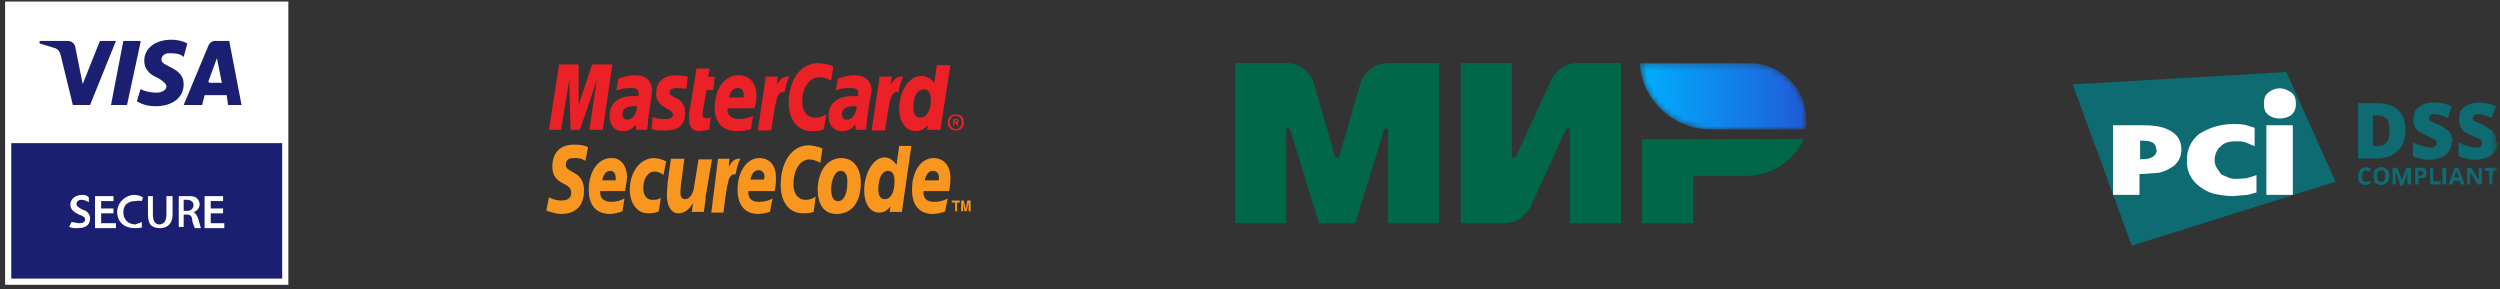
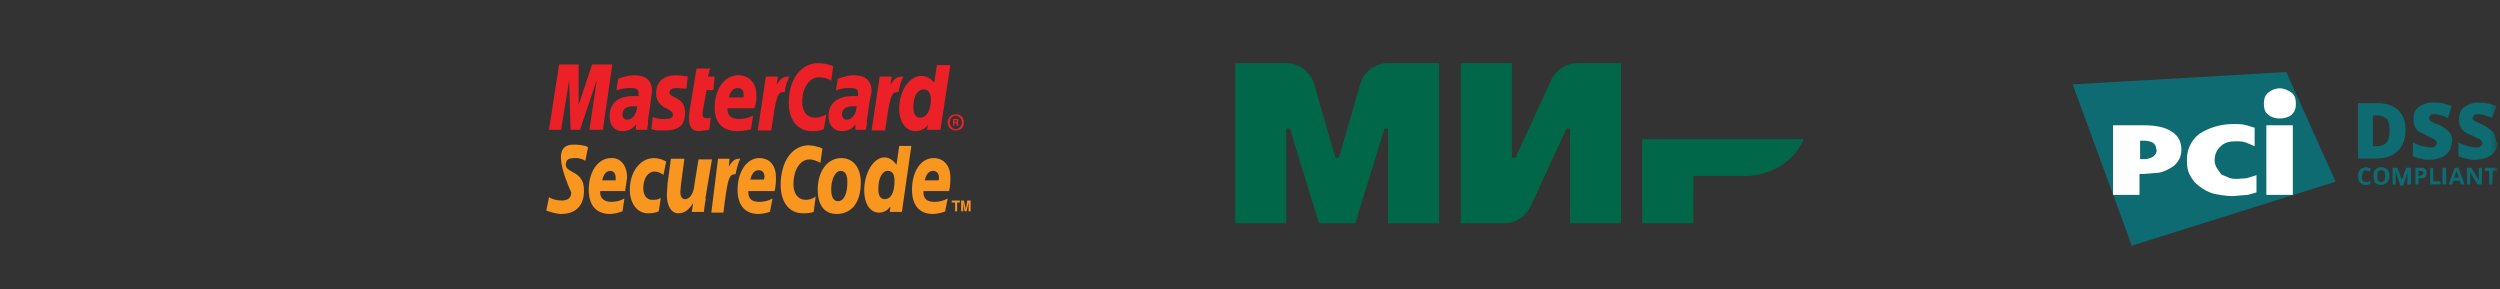
<svg xmlns="http://www.w3.org/2000/svg" width="406" height="47" viewBox="0 0 406 47" fill="none">
  <rect x="0" y="0" width="406" height="47" fill="#333333" stroke="none" />
  <g clip-path="url(#clip0_49_2)">
    <path d="M46.828 0.25H0.828V46.25H46.828V0.25Z" fill="white" />
    <path d="M45.828 23.25H1.828V45.25H45.828V23.25ZM18.828 6.65L14.628 17.05H11.828L9.828 8.85C9.628 8.25 9.428 8.05 9.028 7.85L6.428 7.05V6.65H11.028C11.315 6.646 11.593 6.745 11.813 6.928C12.033 7.112 12.18 7.368 12.228 7.65L13.428 13.65L16.228 6.65H18.828ZM29.828 13.65C29.828 10.85 26.028 10.85 26.228 9.65C26.228 9.25 26.428 8.85 27.228 8.65C28.228 8.65 29.228 8.65 29.828 9.25L30.428 7.05C29.628 6.65 28.828 6.45 27.828 6.45C25.228 6.45 23.428 7.85 23.428 9.85C23.428 11.45 24.628 12.25 25.628 12.65C26.628 13.25 27.028 13.65 27.028 14.05C27.028 14.65 26.228 15.05 25.428 15.05C24.628 15.05 23.428 14.85 22.828 14.45L22.228 16.45C23.228 17.05 24.228 17.25 25.228 17.25C28.028 17.25 29.828 15.85 29.828 13.65ZM36.828 17.05H39.228L37.228 6.65H34.828C34.603 6.676 34.389 6.764 34.212 6.906C34.035 7.047 33.902 7.236 33.828 7.45L29.828 17.05H32.828L33.228 15.45H36.828L37.028 17.05H36.828ZM33.828 13.25L35.228 9.45L36.028 13.45H34.028L33.828 13.25ZM22.828 6.85L20.628 17.05H18.028L20.028 6.65H22.828V6.85Z" fill="#1A1F71" />
    <path d="M11.628 36.05L12.828 36.25C13.428 36.25 13.828 36.05 13.828 35.65C13.828 35.25 13.428 35.05 12.828 34.85C12.028 34.45 11.428 34.05 11.428 33.25C11.428 32.45 12.028 31.65 13.428 31.65C13.628 31.65 14.028 31.65 14.428 32.05V32.85C14.076 32.602 13.659 32.463 13.228 32.45C12.628 32.45 12.428 32.85 12.428 33.05C12.428 33.45 12.628 33.65 13.428 34.05C14.228 34.25 14.628 34.85 14.628 35.45C14.628 36.45 14.028 37.05 12.628 37.05C12.152 37.096 11.672 37.028 11.228 36.85L11.628 36.05ZM18.428 34.65H16.428V36.25H18.828V37.05H15.428V31.85H18.428V32.65H16.428V33.85H18.428V34.65ZM23.228 36.85C22.78 37.014 22.304 37.083 21.828 37.05C20.228 37.05 19.028 36.05 19.028 34.45C19.028 32.85 20.428 31.65 21.828 31.65C22.32 31.667 22.801 31.804 23.228 32.05L23.028 32.65C22.698 32.586 22.358 32.586 22.028 32.65C20.828 32.65 20.028 33.25 20.028 34.45C20.028 35.65 20.828 36.45 22.028 36.45L23.028 36.05V36.85H23.228ZM24.828 31.85V34.85C24.828 35.85 25.228 36.45 25.828 36.45C26.628 36.45 27.028 35.85 27.028 34.85V31.85H28.028V34.85C28.028 36.45 27.028 37.05 26.028 37.05C24.628 37.05 24.028 36.45 24.028 34.85V31.85H24.828ZM28.828 31.85H30.428C31.228 31.85 31.628 31.85 32.028 32.25C32.157 32.382 32.259 32.539 32.328 32.71C32.397 32.882 32.431 33.066 32.428 33.25C32.399 33.527 32.289 33.789 32.111 34.003C31.933 34.217 31.695 34.372 31.428 34.45C31.828 34.65 32.028 35.05 32.228 35.65L32.628 37.05H31.628C31.458 36.664 31.324 36.262 31.228 35.85C31.228 35.05 30.828 34.85 30.428 34.85H29.828V36.85H29.028V31.85H28.828ZM29.828 34.25H30.428C31.028 34.25 31.428 33.85 31.428 33.25C31.428 32.85 31.028 32.45 30.428 32.45C30.229 32.429 30.027 32.429 29.828 32.45V34.25ZM36.228 34.65H34.228V36.25H36.428V37.05H33.228V31.85H36.228V32.65H34.228V33.85H36.228V34.65Z" fill="white" />
  </g>
  <g clip-path="url(#clip1_49_2)">
    <path fill-rule="evenodd" clip-rule="evenodd" d="M155 19.766H155.438V19.656V19.547H155V19.766ZM155 20.422H154.781V19.328H155.547C155.594 19.367 155.629 19.419 155.648 19.477C155.668 19.535 155.67 19.597 155.656 19.656L155.547 19.984L155.656 20.422H155.438L155.219 19.984H155V20.422ZM155.219 20.969C155.766 20.969 156.203 20.422 156.203 19.875C156.203 19.328 155.766 18.781 155.109 18.781C154.859 18.832 154.634 18.97 154.474 19.17C154.314 19.369 154.229 19.619 154.234 19.875C154.234 20.422 154.672 20.969 155.219 20.969ZM153.906 19.875C153.906 19.109 154.453 18.562 155.219 18.562C155.984 18.562 156.531 19 156.531 19.875C156.531 20.75 155.984 21.188 155.219 21.188C154.453 21.188 153.906 20.641 153.906 19.875ZM135.312 10.797L134.984 13.094C134.219 12.656 133.672 12.547 133.016 12.547C131.484 12.547 130.281 14.188 130.281 16.484C130.281 18.125 131.047 19.109 132.359 19.109C132.906 19.109 133.453 19 134.219 18.562L133.781 20.969C133.016 21.297 132.469 21.297 131.812 21.297C129.625 21.297 128.094 19.547 128.094 16.703C128.094 12.875 130.062 10.25 132.906 10.25L134 10.359L134.875 10.578L135.312 10.797ZM128.094 12.438C128.021 12.43 127.948 12.43 127.875 12.438C127.219 12.438 126.781 12.766 126.125 13.75L126.344 12.438H124.375L123.062 21.188H125.25C126.016 15.828 126.234 14.953 127.219 14.953H127.438C127.547 13.859 127.875 13.094 128.203 12.438H128.094ZM115.188 21.078L113.547 21.297C112.453 21.297 111.906 20.641 111.906 19.438V18.672L112.016 17.797L112.125 17.141L113.109 11.125H115.297L114.969 12.438H116.062L115.844 14.625H114.75L114.094 18.234V18.562C114.094 19 114.312 19.219 114.859 19.219L115.406 19.109L115.188 21.078ZM106.547 15.172C106.547 16.266 107.094 17.031 108.188 17.578C109.062 18.016 109.281 18.234 109.281 18.672C109.281 19.109 108.844 19.328 107.969 19.328C107.312 19.328 106.766 19.328 106 19L105.781 20.969L106.219 21.078L106.766 21.188H107.969C110.266 21.188 111.25 20.312 111.25 18.344C111.25 17.25 110.922 16.484 109.828 15.938C108.953 15.5 108.734 15.391 108.734 15.062C108.734 14.516 109.172 14.297 109.828 14.297L111.469 14.406L111.688 12.438C111.073 12.322 110.452 12.249 109.828 12.219C107.422 12.219 106.547 13.641 106.547 15.172ZM149.422 19.109C150.516 19.109 151.172 17.906 151.172 16.156C151.172 15.062 150.734 14.516 150.078 14.516C148.984 14.516 148.328 15.609 148.328 17.359C148.328 18.453 148.656 19.109 149.422 19.109ZM152.703 21.078H150.516L150.734 20.312C150.078 20.969 149.531 21.297 148.656 21.297C147.125 21.297 146.031 19.766 146.031 17.688C146.031 14.734 147.672 12.328 149.641 12.328C150.406 12.328 151.062 12.656 151.719 13.422L152.156 10.578H154.344L152.703 21.188V21.078ZM120.766 15.828V15.391C120.766 14.625 120.438 14.297 119.781 14.297C119.125 14.297 118.688 14.734 118.359 15.828H120.766ZM121.969 20.969C121.261 21.19 120.523 21.3 119.781 21.297C117.375 21.297 116.062 19.984 116.062 17.469C116.062 14.406 117.703 12.219 119.891 12.219C121.641 12.219 122.844 13.422 122.844 15.5C122.844 16.047 122.844 16.594 122.516 17.578H118.141V17.797C118.141 18.891 118.906 19.328 120.109 19.328C120.875 19.328 121.641 19.109 122.297 18.781L121.969 20.969ZM97.906 21.078H95.719L96.922 12.984L94.188 21.078H92.656L92.438 12.984L91.125 21.078H89.156L90.797 10.469H93.969V17.031L96.156 10.469H99.438L97.906 21.078ZM105.016 21.078H103.266V20.203C102.719 20.969 101.953 21.297 101.078 21.297C99.766 21.297 99 20.312 99 18.891C99 16.703 100.422 15.609 102.828 15.609H103.703V15.062C103.703 14.516 103.375 14.297 102.391 14.297C101.8 14.291 101.211 14.364 100.641 14.516L100.313 14.625H100.094L100.422 12.766C101.516 12.438 102.172 12.219 103.047 12.219C104.906 12.219 105.891 13.094 105.891 14.844L105.672 16.484L105.234 19.547V20.203L105.125 20.641V21.078H105.016ZM103.484 17.25C103.302 17.236 103.12 17.236 102.938 17.25C101.734 17.25 101.078 17.688 101.078 18.562C101.078 19.109 101.406 19.438 101.844 19.438C102.719 19.438 103.375 18.562 103.484 17.25ZM140.672 21.078H138.922V20.203C138.375 20.969 137.609 21.297 136.734 21.297C135.422 21.297 134.547 20.312 134.547 18.891C134.547 16.703 136.078 15.609 138.484 15.609H139.359V15.062C139.359 14.516 139.031 14.297 138.047 14.297C137.42 14.281 136.794 14.354 136.188 14.516L135.969 14.625H135.75L136.078 12.766C137.172 12.438 137.828 12.219 138.594 12.219C140.562 12.219 141.547 13.094 141.547 14.844L141.219 16.484L140.781 19.547V20.203L140.672 20.641V20.859L140.562 21.078H140.672ZM139.141 17.25C138.959 17.236 138.776 17.236 138.594 17.25C137.391 17.25 136.734 17.688 136.734 18.562C136.734 19.109 137.062 19.438 137.5 19.438C138.375 19.438 139.031 18.562 139.141 17.25ZM146.688 12.438C146.579 12.421 146.468 12.421 146.359 12.438C145.703 12.438 145.266 12.766 144.609 13.75L144.828 12.438H142.859L141.547 21.188H143.734C144.5 15.828 144.719 14.953 145.703 14.953H145.922C146.049 14.081 146.307 13.233 146.688 12.438Z" fill="#EC2127" />
-     <path fill-rule="evenodd" clip-rule="evenodd" d="M139.797 29.609C139.797 27.422 138.703 25.672 136.625 25.672C134.328 25.672 132.797 27.859 132.797 30.812C132.797 33 133.672 34.75 135.859 34.75C138.047 34.75 139.797 33.219 139.797 29.609ZM137.609 29.609C137.609 31.469 137.062 32.672 136.078 32.672C135.312 32.672 134.984 31.906 134.984 30.703C134.984 29.391 135.531 27.75 136.516 27.75C137.391 27.75 137.609 28.625 137.609 29.5M133.562 24.141L133.234 26.438C132.578 26.109 132.031 25.891 131.484 25.891C129.953 25.891 128.859 27.531 128.859 29.938C128.859 31.469 129.625 32.453 130.828 32.453C131.266 32.453 131.922 32.344 132.469 31.906L132.141 34.422C131.375 34.641 130.938 34.641 130.391 34.641C128.203 34.641 126.781 32.891 126.781 30.047C126.781 26.219 128.641 23.594 131.375 23.594L132.25 23.703L133.125 23.922L133.562 24.141ZM120.219 25.781C120.146 25.771 120.073 25.771 120 25.781C119.344 25.781 118.906 26.109 118.359 27.094L118.469 25.781H116.609L115.516 34.531H117.484C118.141 29.172 118.359 28.297 119.344 28.297H119.453C119.672 27.203 119.891 26.438 120.219 25.781ZM143.625 32.344C144.719 32.344 145.266 31.25 145.266 29.391C145.266 28.297 144.938 27.75 144.172 27.75C143.297 27.75 142.641 28.844 142.641 30.703C142.641 31.797 142.969 32.344 143.734 32.344H143.625ZM146.688 34.422H144.5L144.609 33.547C144.062 34.203 143.516 34.531 142.75 34.531C141.328 34.531 140.344 33.109 140.344 30.922C140.344 28.078 141.875 25.562 143.625 25.562C144.391 25.562 145.047 26 145.594 26.766L146.031 23.703H148L146.469 34.422H146.688ZM99.984 29.172V28.844C99.984 28.188 99.656 27.75 99.109 27.75C98.453 27.75 98.016 28.297 97.797 29.281H99.984V29.172ZM101.078 34.312C100.45 34.564 99.785 34.712 99.109 34.75C96.812 34.75 95.609 33.328 95.609 30.812C95.609 27.859 97.141 25.672 99.219 25.672C100.75 25.562 101.844 26.875 101.844 28.844L101.516 31.031H97.469C97.466 31.104 97.466 31.177 97.469 31.25C97.469 32.234 98.125 32.781 99.328 32.781C100.056 32.775 100.77 32.587 101.406 32.234L101.078 34.422V34.312ZM124.047 29.172L124.156 28.734C124.156 28.078 123.828 27.641 123.172 27.641C122.516 27.641 122.078 28.188 121.859 29.172H124.047ZM125.25 34.312C124.587 34.576 123.885 34.724 123.172 34.75C120.984 34.75 119.781 33.328 119.781 30.812C119.781 27.859 121.312 25.672 123.281 25.672C125.031 25.672 126.016 26.875 126.016 28.844C126.016 29.5 126.016 30.047 125.797 31.031H121.531V31.25C121.531 32.234 122.078 32.781 123.281 32.781C124.046 32.793 124.8 32.605 125.469 32.234L125.031 34.422L125.25 34.312ZM152.484 29.172V28.844C152.484 28.188 152.156 27.75 151.5 27.75C150.844 27.75 150.406 28.297 150.188 29.281H152.375L152.484 29.172ZM153.578 34.312C152.915 34.574 152.212 34.722 151.5 34.75C149.312 34.75 148.109 33.328 148.109 30.812C148.109 27.859 149.531 25.672 151.609 25.672C153.25 25.672 154.344 26.875 154.344 28.844C154.344 29.5 154.344 30.047 154.125 31.031H149.969C149.965 31.104 149.965 31.177 149.969 31.25C149.969 32.234 150.516 32.781 151.719 32.781C152.483 32.793 153.237 32.605 153.906 32.234L153.469 34.422L153.578 34.312ZM95.062 26.109C94.539 25.785 93.927 25.632 93.312 25.672C92.547 25.672 91.891 25.781 91.891 26.766C91.891 28.188 94.844 27.641 94.844 30.922C94.844 33.984 92.875 34.75 91.125 34.75C90.359 34.75 89.375 34.422 88.719 34.203L89.156 32.016C89.594 32.344 90.469 32.562 91.125 32.562C91.781 32.562 92.766 32.453 92.766 31.25C92.766 29.5 89.703 30.156 89.703 27.094C89.703 24.359 91.453 23.484 93.203 23.484C94.078 23.484 95.062 23.594 95.5 23.922L95.062 26.109ZM106.984 34.312C106.547 34.531 106 34.641 105.234 34.641C103.375 34.641 102.281 32.891 102.281 30.812C102.281 27.969 103.922 25.672 106.219 25.672C106.909 25.696 107.584 25.884 108.188 26.219L107.75 28.406C107.312 28.078 106.766 27.859 106.328 27.859C105.234 27.859 104.469 28.953 104.469 30.594C104.469 31.688 105.016 32.453 105.891 32.453C106.438 32.453 106.875 32.453 107.312 32.125L106.984 34.312ZM114.641 32.125C114.505 32.887 114.396 33.653 114.312 34.422H112.344L112.562 33C111.906 33.984 111.25 34.641 110.156 34.641C108.953 34.641 108.297 33.328 108.297 31.688L108.406 29.828L108.953 25.781H111.141L110.594 29.938L110.484 31.25C110.484 31.797 110.703 32.344 111.25 32.344C112.125 32.344 112.672 31.25 112.781 29.938L113.438 25.891H115.625L114.531 32.344L114.641 32.125ZM155.438 34.312H155.109V32.891H154.562V32.562H155.875V32.891H155.438V34.312ZM157.625 34.312H157.297V32.891L156.969 34.312H156.641L156.422 32.891V34.312H156.094V32.562H156.531L156.859 33.984L157.078 32.562H157.625V34.312Z" fill="#F89620" />
+     <path fill-rule="evenodd" clip-rule="evenodd" d="M139.797 29.609C139.797 27.422 138.703 25.672 136.625 25.672C134.328 25.672 132.797 27.859 132.797 30.812C132.797 33 133.672 34.75 135.859 34.75C138.047 34.75 139.797 33.219 139.797 29.609ZM137.609 29.609C137.609 31.469 137.062 32.672 136.078 32.672C135.312 32.672 134.984 31.906 134.984 30.703C134.984 29.391 135.531 27.75 136.516 27.75C137.391 27.75 137.609 28.625 137.609 29.5M133.562 24.141L133.234 26.438C132.578 26.109 132.031 25.891 131.484 25.891C129.953 25.891 128.859 27.531 128.859 29.938C128.859 31.469 129.625 32.453 130.828 32.453C131.266 32.453 131.922 32.344 132.469 31.906L132.141 34.422C131.375 34.641 130.938 34.641 130.391 34.641C128.203 34.641 126.781 32.891 126.781 30.047C126.781 26.219 128.641 23.594 131.375 23.594L132.25 23.703L133.125 23.922L133.562 24.141ZM120.219 25.781C120.146 25.771 120.073 25.771 120 25.781C119.344 25.781 118.906 26.109 118.359 27.094L118.469 25.781H116.609L115.516 34.531H117.484C118.141 29.172 118.359 28.297 119.344 28.297H119.453C119.672 27.203 119.891 26.438 120.219 25.781ZM143.625 32.344C144.719 32.344 145.266 31.25 145.266 29.391C145.266 28.297 144.938 27.75 144.172 27.75C143.297 27.75 142.641 28.844 142.641 30.703C142.641 31.797 142.969 32.344 143.734 32.344H143.625ZM146.688 34.422H144.5L144.609 33.547C144.062 34.203 143.516 34.531 142.75 34.531C141.328 34.531 140.344 33.109 140.344 30.922C140.344 28.078 141.875 25.562 143.625 25.562C144.391 25.562 145.047 26 145.594 26.766L146.031 23.703H148L146.469 34.422H146.688ZM99.984 29.172V28.844C99.984 28.188 99.656 27.75 99.109 27.75C98.453 27.75 98.016 28.297 97.797 29.281H99.984V29.172ZM101.078 34.312C100.45 34.564 99.785 34.712 99.109 34.75C96.812 34.75 95.609 33.328 95.609 30.812C95.609 27.859 97.141 25.672 99.219 25.672C100.75 25.562 101.844 26.875 101.844 28.844L101.516 31.031H97.469C97.466 31.104 97.466 31.177 97.469 31.25C97.469 32.234 98.125 32.781 99.328 32.781C100.056 32.775 100.77 32.587 101.406 32.234L101.078 34.422V34.312ZM124.047 29.172L124.156 28.734C124.156 28.078 123.828 27.641 123.172 27.641C122.516 27.641 122.078 28.188 121.859 29.172H124.047ZM125.25 34.312C124.587 34.576 123.885 34.724 123.172 34.75C120.984 34.75 119.781 33.328 119.781 30.812C119.781 27.859 121.312 25.672 123.281 25.672C125.031 25.672 126.016 26.875 126.016 28.844C126.016 29.5 126.016 30.047 125.797 31.031H121.531V31.25C121.531 32.234 122.078 32.781 123.281 32.781C124.046 32.793 124.8 32.605 125.469 32.234L125.031 34.422L125.25 34.312ZM152.484 29.172V28.844C152.484 28.188 152.156 27.75 151.5 27.75C150.844 27.75 150.406 28.297 150.188 29.281H152.375L152.484 29.172ZM153.578 34.312C152.915 34.574 152.212 34.722 151.5 34.75C149.312 34.75 148.109 33.328 148.109 30.812C148.109 27.859 149.531 25.672 151.609 25.672C153.25 25.672 154.344 26.875 154.344 28.844C154.344 29.5 154.344 30.047 154.125 31.031H149.969C149.965 31.104 149.965 31.177 149.969 31.25C149.969 32.234 150.516 32.781 151.719 32.781C152.483 32.793 153.237 32.605 153.906 32.234L153.469 34.422L153.578 34.312ZM95.062 26.109C94.539 25.785 93.927 25.632 93.312 25.672C92.547 25.672 91.891 25.781 91.891 26.766C91.891 28.188 94.844 27.641 94.844 30.922C94.844 33.984 92.875 34.75 91.125 34.75C90.359 34.75 89.375 34.422 88.719 34.203L89.156 32.016C89.594 32.344 90.469 32.562 91.125 32.562C91.781 32.562 92.766 32.453 92.766 31.25C89.703 24.359 91.453 23.484 93.203 23.484C94.078 23.484 95.062 23.594 95.5 23.922L95.062 26.109ZM106.984 34.312C106.547 34.531 106 34.641 105.234 34.641C103.375 34.641 102.281 32.891 102.281 30.812C102.281 27.969 103.922 25.672 106.219 25.672C106.909 25.696 107.584 25.884 108.188 26.219L107.75 28.406C107.312 28.078 106.766 27.859 106.328 27.859C105.234 27.859 104.469 28.953 104.469 30.594C104.469 31.688 105.016 32.453 105.891 32.453C106.438 32.453 106.875 32.453 107.312 32.125L106.984 34.312ZM114.641 32.125C114.505 32.887 114.396 33.653 114.312 34.422H112.344L112.562 33C111.906 33.984 111.25 34.641 110.156 34.641C108.953 34.641 108.297 33.328 108.297 31.688L108.406 29.828L108.953 25.781H111.141L110.594 29.938L110.484 31.25C110.484 31.797 110.703 32.344 111.25 32.344C112.125 32.344 112.672 31.25 112.781 29.938L113.438 25.891H115.625L114.531 32.344L114.641 32.125ZM155.438 34.312H155.109V32.891H154.562V32.562H155.875V32.891H155.438V34.312ZM157.625 34.312H157.297V32.891L156.969 34.312H156.641L156.422 32.891V34.312H156.094V32.562H156.531L156.859 33.984L157.078 32.562H157.625V34.312Z" fill="#F89620" />
  </g>
  <g clip-path="url(#clip2_49_2)">
    <path d="M266.681 22.595V36.255H274.99V28.566H283.372C287.755 28.566 291.462 26.083 292.905 22.595H266.681Z" fill="#006848" />
    <mask id="mask0_49_2" style="mask-type:alpha" maskUnits="userSpaceOnUse" x="266" y="10" width="28" height="12">
-       <path d="M290.365 12.663C288.682 11.112 286.477 10.25 284.188 10.25H266.292C266.326 10.947 266.428 11.623 266.582 12.281C266.618 12.427 266.652 12.575 266.694 12.719L266.742 12.897C267.487 15.255 268.964 17.314 270.958 18.775C272.952 20.237 275.361 21.025 277.833 21.024H293.192C293.287 20.498 293.346 19.96 293.346 19.408C293.346 18.138 293.08 16.882 292.567 15.721C292.054 14.559 291.304 13.518 290.365 12.663Z" fill="white" />
-     </mask>
+       </mask>
    <g mask="url(#mask0_49_2)">
      <path d="M290.365 12.663C288.682 11.112 286.477 10.25 284.188 10.25H266.292C266.326 10.947 266.428 11.623 266.582 12.281C266.618 12.427 266.652 12.575 266.694 12.719L266.742 12.897C267.487 15.255 268.964 17.314 270.958 18.775C272.952 20.237 275.361 21.025 277.833 21.024H293.192C293.287 20.498 293.346 19.96 293.346 19.408C293.346 18.138 293.08 16.882 292.567 15.721C292.054 14.559 291.304 13.518 290.365 12.663Z" fill="url(#paint0_linear_49_2)" />
    </g>
    <path d="M251.925 12.989L246.118 25.608H245.515V10.25H237.243V36.255H244.274C246.1 36.255 247.78 35.178 248.565 33.516L254.391 20.878H254.975V36.255H263.248V10.25H256.217C255.315 10.25 254.431 10.508 253.671 10.993C252.911 11.478 252.305 12.171 251.925 12.989ZM213.411 13.665L216.862 25.608H217.447L220.898 13.665C221.183 12.68 221.781 11.814 222.601 11.198C223.422 10.582 224.42 10.249 225.446 10.25H233.7V36.255H225.427V20.878H224.843L220.095 36.255H214.214L209.466 20.878H208.882V36.255H200.609V10.25H208.864C210.982 10.25 212.827 11.638 213.429 13.665" fill="#006848" />
  </g>
  <g clip-path="url(#clip3_49_2)">
    <path fill-rule="evenodd" clip-rule="evenodd" d="M371.3 11.7L336.6 13.7L346.2 39.9L379.3 29.5" fill="#0D6B71" />
    <path fill-rule="evenodd" clip-rule="evenodd" d="M354.254 24.247C354.254 24.846 354.154 25.447 353.854 25.947C353.554 26.447 353.154 26.947 352.554 27.247C351.972 27.621 351.329 27.891 350.654 28.047L348.154 28.247H347.454V31.646H343.154V20.346H348.154C350.154 20.346 351.554 20.646 352.654 21.346C353.654 21.947 354.254 22.947 354.254 24.247ZM350.154 24.247C350.154 23.247 349.454 22.846 347.954 22.846H347.554V25.846H348.054C348.615 25.865 349.169 25.727 349.654 25.447C350.054 25.146 350.254 24.846 350.254 24.247H350.154ZM364.954 31.646L362.654 31.846C361.454 31.846 360.454 31.646 359.454 31.447C358.62 31.193 357.839 30.786 357.154 30.247C356.519 29.774 356.005 29.157 355.654 28.447C355.254 27.747 355.154 26.947 355.154 26.047C355.123 25.223 355.288 24.403 355.636 23.655C355.983 22.908 356.504 22.253 357.154 21.747C358.766 20.712 360.639 20.157 362.554 20.146C363.454 20.146 364.254 20.146 364.854 20.346L366.154 20.747V23.747L364.754 23.146C364.154 22.947 363.654 22.947 363.054 22.947C362.054 22.947 361.254 23.146 360.654 23.747C360.054 24.247 359.654 25.047 359.654 26.047C359.654 26.547 359.854 27.047 360.054 27.346L360.754 28.346L361.954 28.846C362.354 29.047 362.854 29.047 363.354 29.047L364.854 28.947L366.454 28.447V31.247L365.054 31.646" fill="white" />
    <mask id="mask1_49_2" style="mask-type:alpha" maskUnits="userSpaceOnUse" x="336" y="11" width="70" height="29">
      <path d="M336.554 39.846H405.554V11.746H336.554V39.846Z" fill="white" />
    </mask>
    <g mask="url(#mask1_49_2)">
      <path fill-rule="evenodd" clip-rule="evenodd" d="M368.054 31.646H372.354V20.346H368.054M372.854 16.846C372.854 17.646 372.654 18.146 372.154 18.646C371.654 19.046 370.954 19.246 370.154 19.246C369.554 19.246 368.854 19.046 368.354 18.646C367.854 18.246 367.654 17.646 367.654 16.846C367.654 16.046 367.854 15.446 368.354 15.046C368.854 14.646 369.454 14.346 370.254 14.346C370.954 14.346 371.554 14.646 372.154 15.046C372.654 15.446 372.854 16.046 372.854 16.846Z" fill="white" />
    </g>
    <mask id="mask2_49_2" style="mask-type:alpha" maskUnits="userSpaceOnUse" x="336" y="11" width="70" height="29">
      <path d="M336.554 39.846H405.554V11.746H336.554V39.846Z" fill="#0D6B71" />
    </mask>
    <g mask="url(#mask2_49_2)">
      <path fill-rule="evenodd" clip-rule="evenodd" d="M388.054 21.146C388.054 20.346 387.954 19.746 387.654 19.346C387.254 18.946 386.754 18.746 386.154 18.746H385.354V23.746H385.954C386.654 23.746 387.254 23.546 387.554 23.146C387.954 22.746 388.054 22.046 388.054 21.146ZM390.654 21.146C390.654 22.546 390.254 23.746 389.354 24.546C388.554 25.346 387.354 25.746 385.854 25.746H382.954V16.746H386.054C387.554 16.746 388.654 17.146 389.454 17.846C390.254 18.646 390.654 19.646 390.654 21.046M398.154 23.046C398.161 23.574 398.013 24.092 397.728 24.536C397.444 24.98 397.036 25.331 396.554 25.546C395.954 25.746 395.354 25.946 394.554 25.946C394.054 25.946 393.554 25.946 393.154 25.746C392.754 25.746 392.254 25.546 391.854 25.346V23.146C392.727 23.591 393.678 23.863 394.654 23.946C395.054 23.946 395.354 23.946 395.454 23.746C395.583 23.664 395.676 23.535 395.713 23.386C395.751 23.237 395.729 23.08 395.654 22.946L395.354 22.646L394.154 22.046L392.754 21.346C392.474 21.098 392.256 20.788 392.117 20.441C391.978 20.094 391.922 19.719 391.954 19.346C391.954 18.346 392.254 17.746 392.854 17.346C393.586 16.841 394.466 16.595 395.354 16.646C396.354 16.646 397.254 16.846 398.154 17.246L397.554 19.146C396.654 18.746 395.954 18.546 395.354 18.546C395.054 18.546 394.754 18.546 394.654 18.746L394.454 19.146C394.454 19.346 394.454 19.446 394.754 19.646C394.854 19.746 395.354 20.046 396.254 20.346C396.954 20.746 397.554 21.146 397.854 21.546C398.154 21.946 398.254 22.446 398.254 23.046M405.654 23.046C405.653 23.585 405.49 24.111 405.187 24.556C404.884 25.002 404.455 25.347 403.954 25.546C403.454 25.746 402.754 25.946 402.054 25.946C401.454 25.946 400.954 25.946 400.554 25.746C400.154 25.746 399.654 25.546 399.254 25.346V23.146C400.126 23.593 401.077 23.865 402.054 23.946C402.454 23.946 402.754 23.946 402.854 23.746C402.983 23.664 403.076 23.535 403.113 23.386C403.151 23.237 403.129 23.08 403.054 22.946L402.754 22.646L401.554 22.046C401.059 21.875 400.588 21.64 400.154 21.346C399.874 21.098 399.656 20.788 399.517 20.441C399.378 20.094 399.322 19.719 399.354 19.346C399.354 18.346 399.654 17.746 400.254 17.346C400.931 16.883 401.734 16.638 402.554 16.646C403.554 16.646 404.454 16.846 405.454 17.246L404.654 19.146C403.854 18.746 403.054 18.546 402.454 18.546C402.154 18.546 401.954 18.546 401.754 18.746L401.554 19.146C401.554 19.346 401.554 19.446 401.854 19.646L403.354 20.346C404.054 20.746 404.654 21.146 404.954 21.546C405.254 21.946 405.354 22.446 405.354 23.046M384.254 27.646C384.054 27.646 383.854 27.746 383.754 27.946L383.554 28.646C383.554 29.246 383.754 29.546 384.254 29.546C384.454 29.546 384.654 29.546 384.954 29.346V29.846C384.704 29.968 384.432 30.036 384.154 30.046C383.754 30.046 383.454 29.846 383.254 29.646C383.054 29.446 382.954 29.046 382.954 28.646C382.954 28.346 382.954 28.046 383.154 27.846C383.154 27.646 383.354 27.446 383.554 27.346L384.254 27.146L385.054 27.346L384.854 27.846C384.757 27.805 384.657 27.772 384.554 27.746H384.254M386.054 28.646L386.154 29.246C386.254 29.446 386.454 29.546 386.754 29.546C387.154 29.546 387.354 29.246 387.354 28.546C387.354 27.946 387.154 27.646 386.754 27.646C386.454 27.646 386.254 27.746 386.154 27.946L386.054 28.646ZM388.054 28.646C388.054 29.046 387.854 29.446 387.654 29.646C387.454 29.846 387.154 30.046 386.654 30.046C386.254 30.046 385.954 29.846 385.654 29.646L385.454 28.646C385.454 28.146 385.454 27.746 385.754 27.546C385.954 27.346 386.254 27.146 386.754 27.146C387.154 27.146 387.454 27.346 387.754 27.546C387.854 27.746 388.054 28.146 388.054 28.546M389.754 29.946L389.054 27.846V29.946H388.554V27.246H389.354L390.054 29.246L390.754 27.246H391.554V29.946H390.954V28.646V28.046L390.254 30.146H389.754V29.946ZM392.754 28.546H392.954L393.354 28.446L393.554 28.146C393.554 27.946 393.554 27.846 393.354 27.846L393.054 27.746H392.754V28.546ZM394.054 28.046C394.054 28.346 394.054 28.646 393.854 28.746C393.654 28.946 393.354 28.946 393.054 28.946H392.754V29.946H392.254V27.246H393.054C393.454 27.246 393.654 27.246 393.854 27.446C394.054 27.546 394.054 27.846 394.054 28.046ZM394.654 30.046V27.246H395.154V29.446H396.354V29.946H394.554M396.654 29.946H397.254V27.246H396.654M399.354 28.846L398.954 27.846V27.646L398.554 28.846H399.354ZM399.654 29.946L399.454 29.346H398.454L398.254 29.946H397.654L398.654 27.246H399.254L400.254 29.946H399.654ZM403.054 29.946H402.354L401.154 27.946V29.946H400.654V27.246H401.354L402.554 29.246V27.246H403.054V29.946ZM404.754 29.946H404.254V27.746H403.554V27.246H405.554V27.746H404.854" fill="#0D6B71" />
    </g>
  </g>
  <defs>
    <linearGradient id="paint0_linear_49_2" x1="266.291" y1="15.637" x2="293.344" y2="15.637" gradientUnits="userSpaceOnUse">
      <stop stop-color="#00AFFF" />
      <stop offset="0.005" stop-color="#00AFFF" />
      <stop offset="1" stop-color="#1F5BD7" />
    </linearGradient>
    <clipPath id="clip0_49_2">
-       <rect width="46" height="46" fill="white" transform="translate(0.828 0.25)" />
-     </clipPath>
+       </clipPath>
    <clipPath id="clip1_49_2">
      <rect width="70" height="25.156" fill="white" transform="translate(88.719 10.25)" />
    </clipPath>
    <clipPath id="clip2_49_2">
      <rect width="92.739" height="26" fill="white" transform="translate(200.609 10.25)" />
    </clipPath>
    <clipPath id="clip3_49_2">
      <rect width="70" height="29" fill="white" transform="translate(336 11)" />
    </clipPath>
  </defs>
</svg>